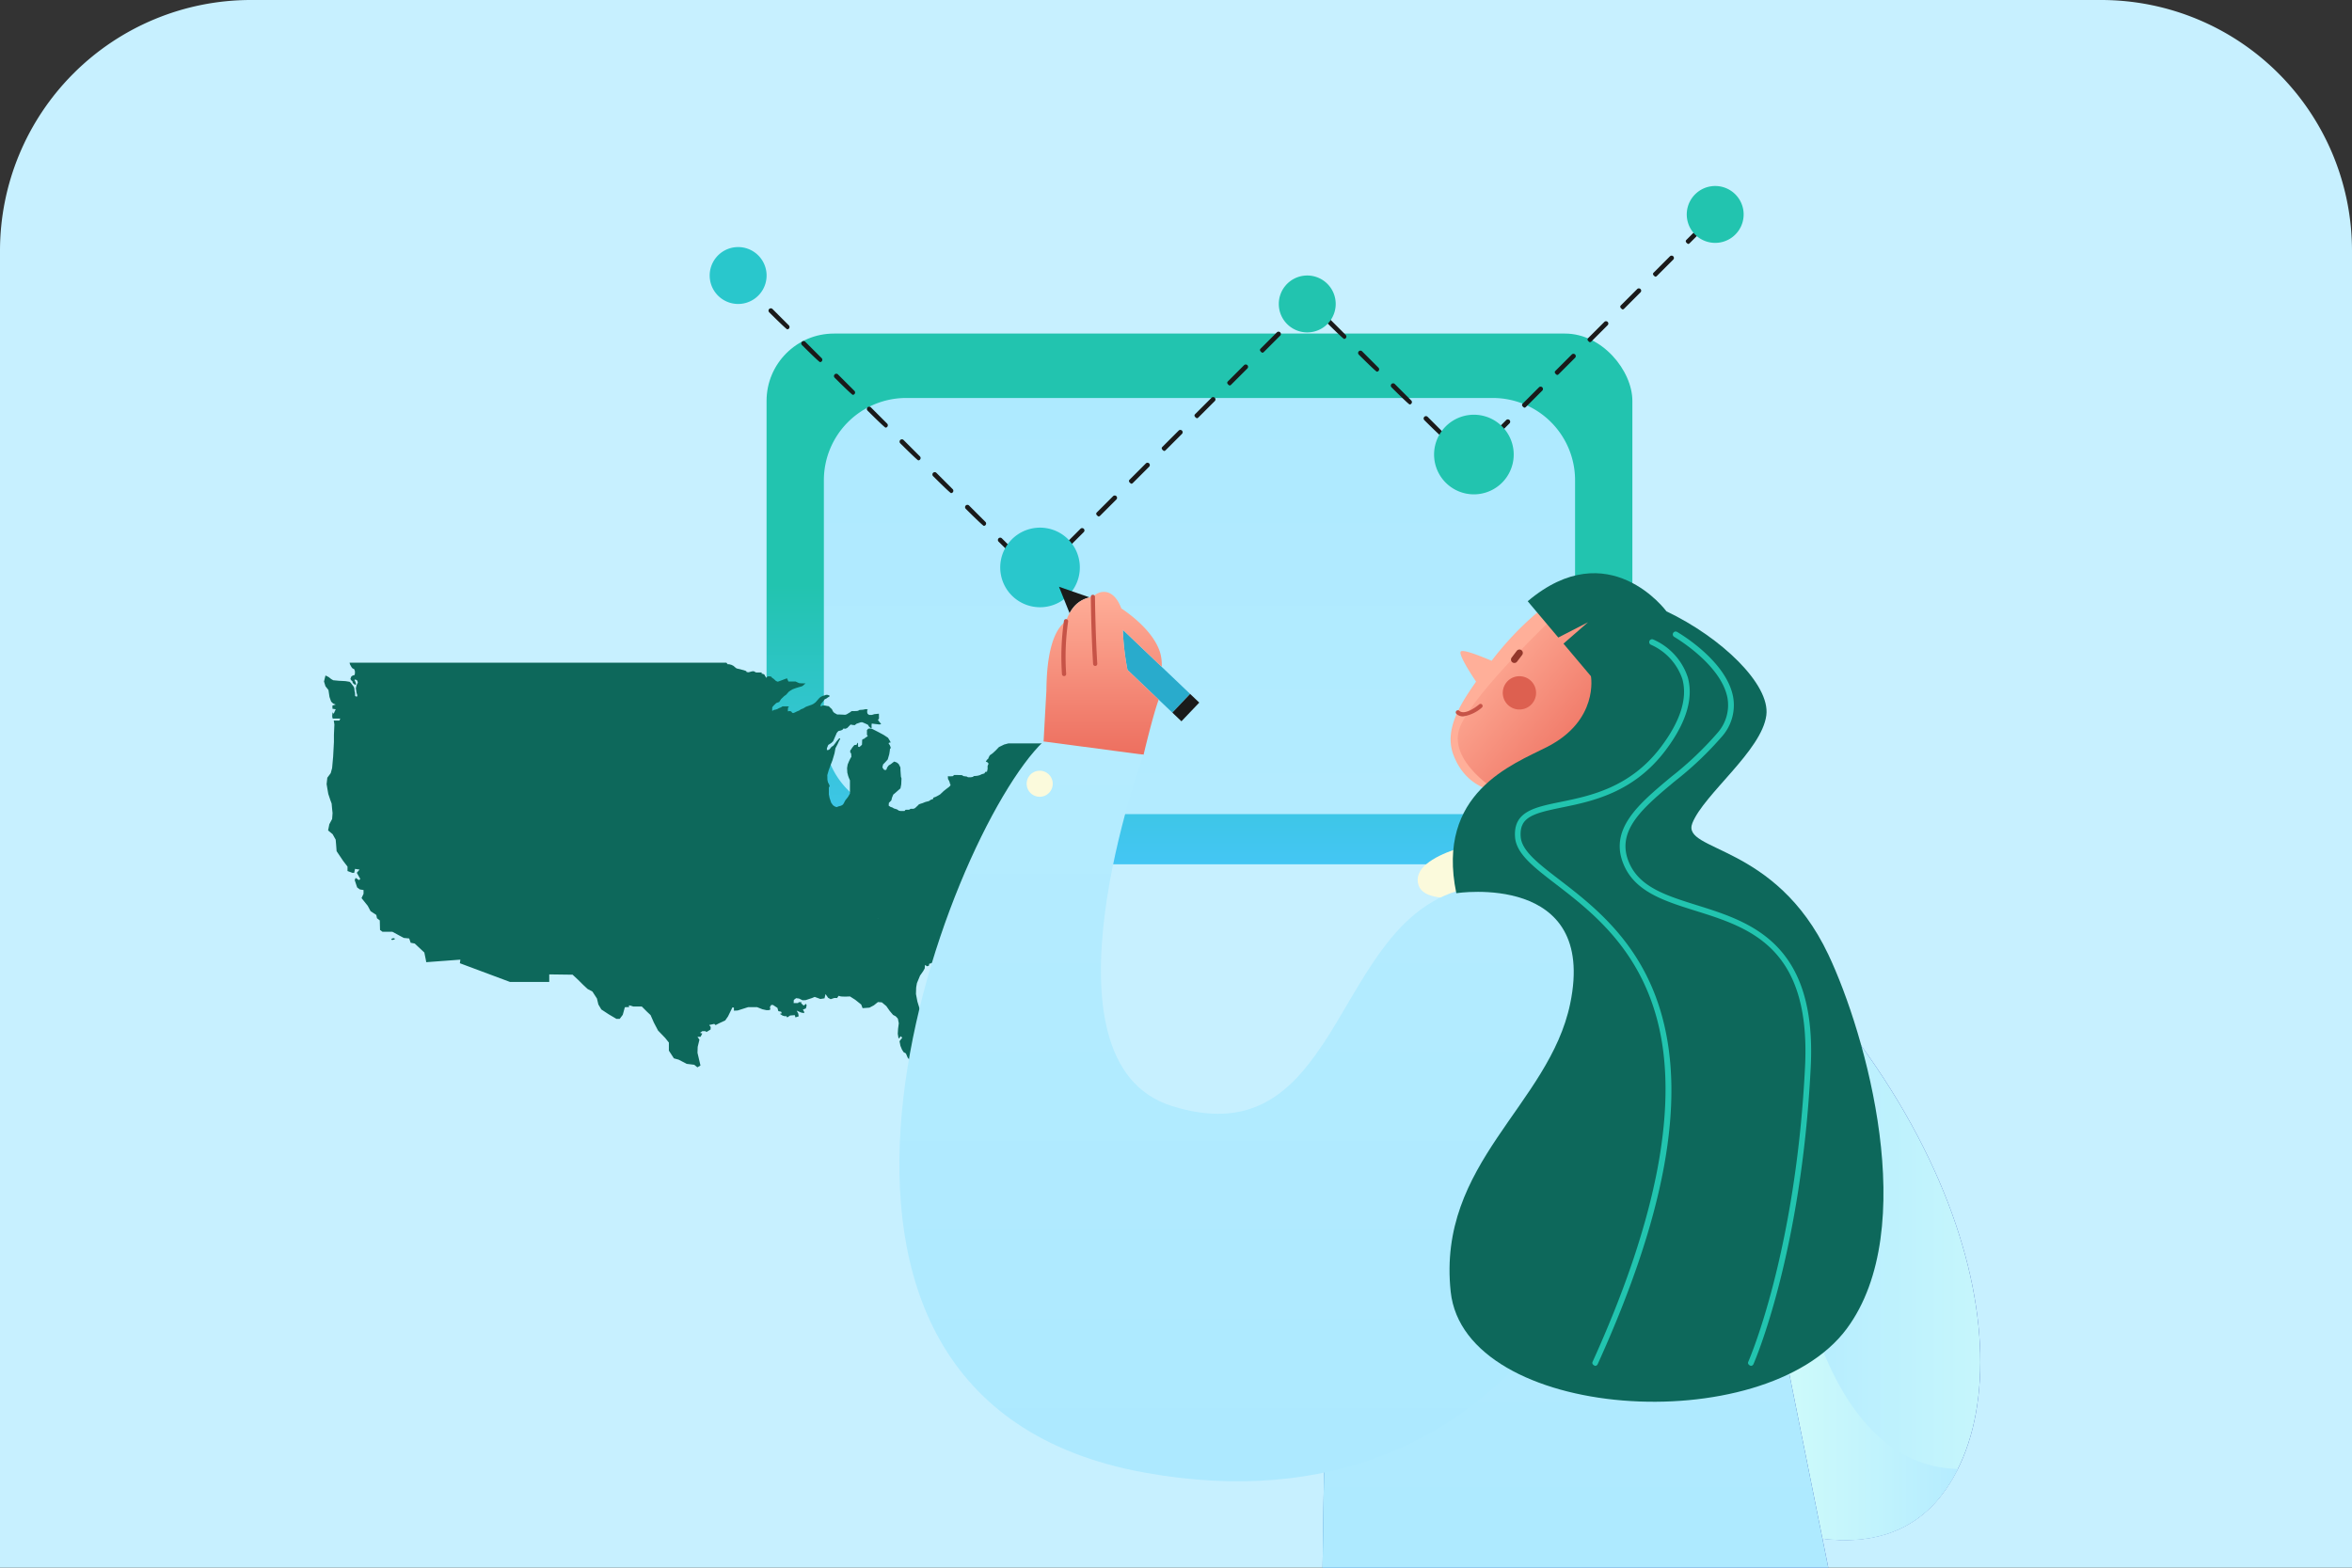
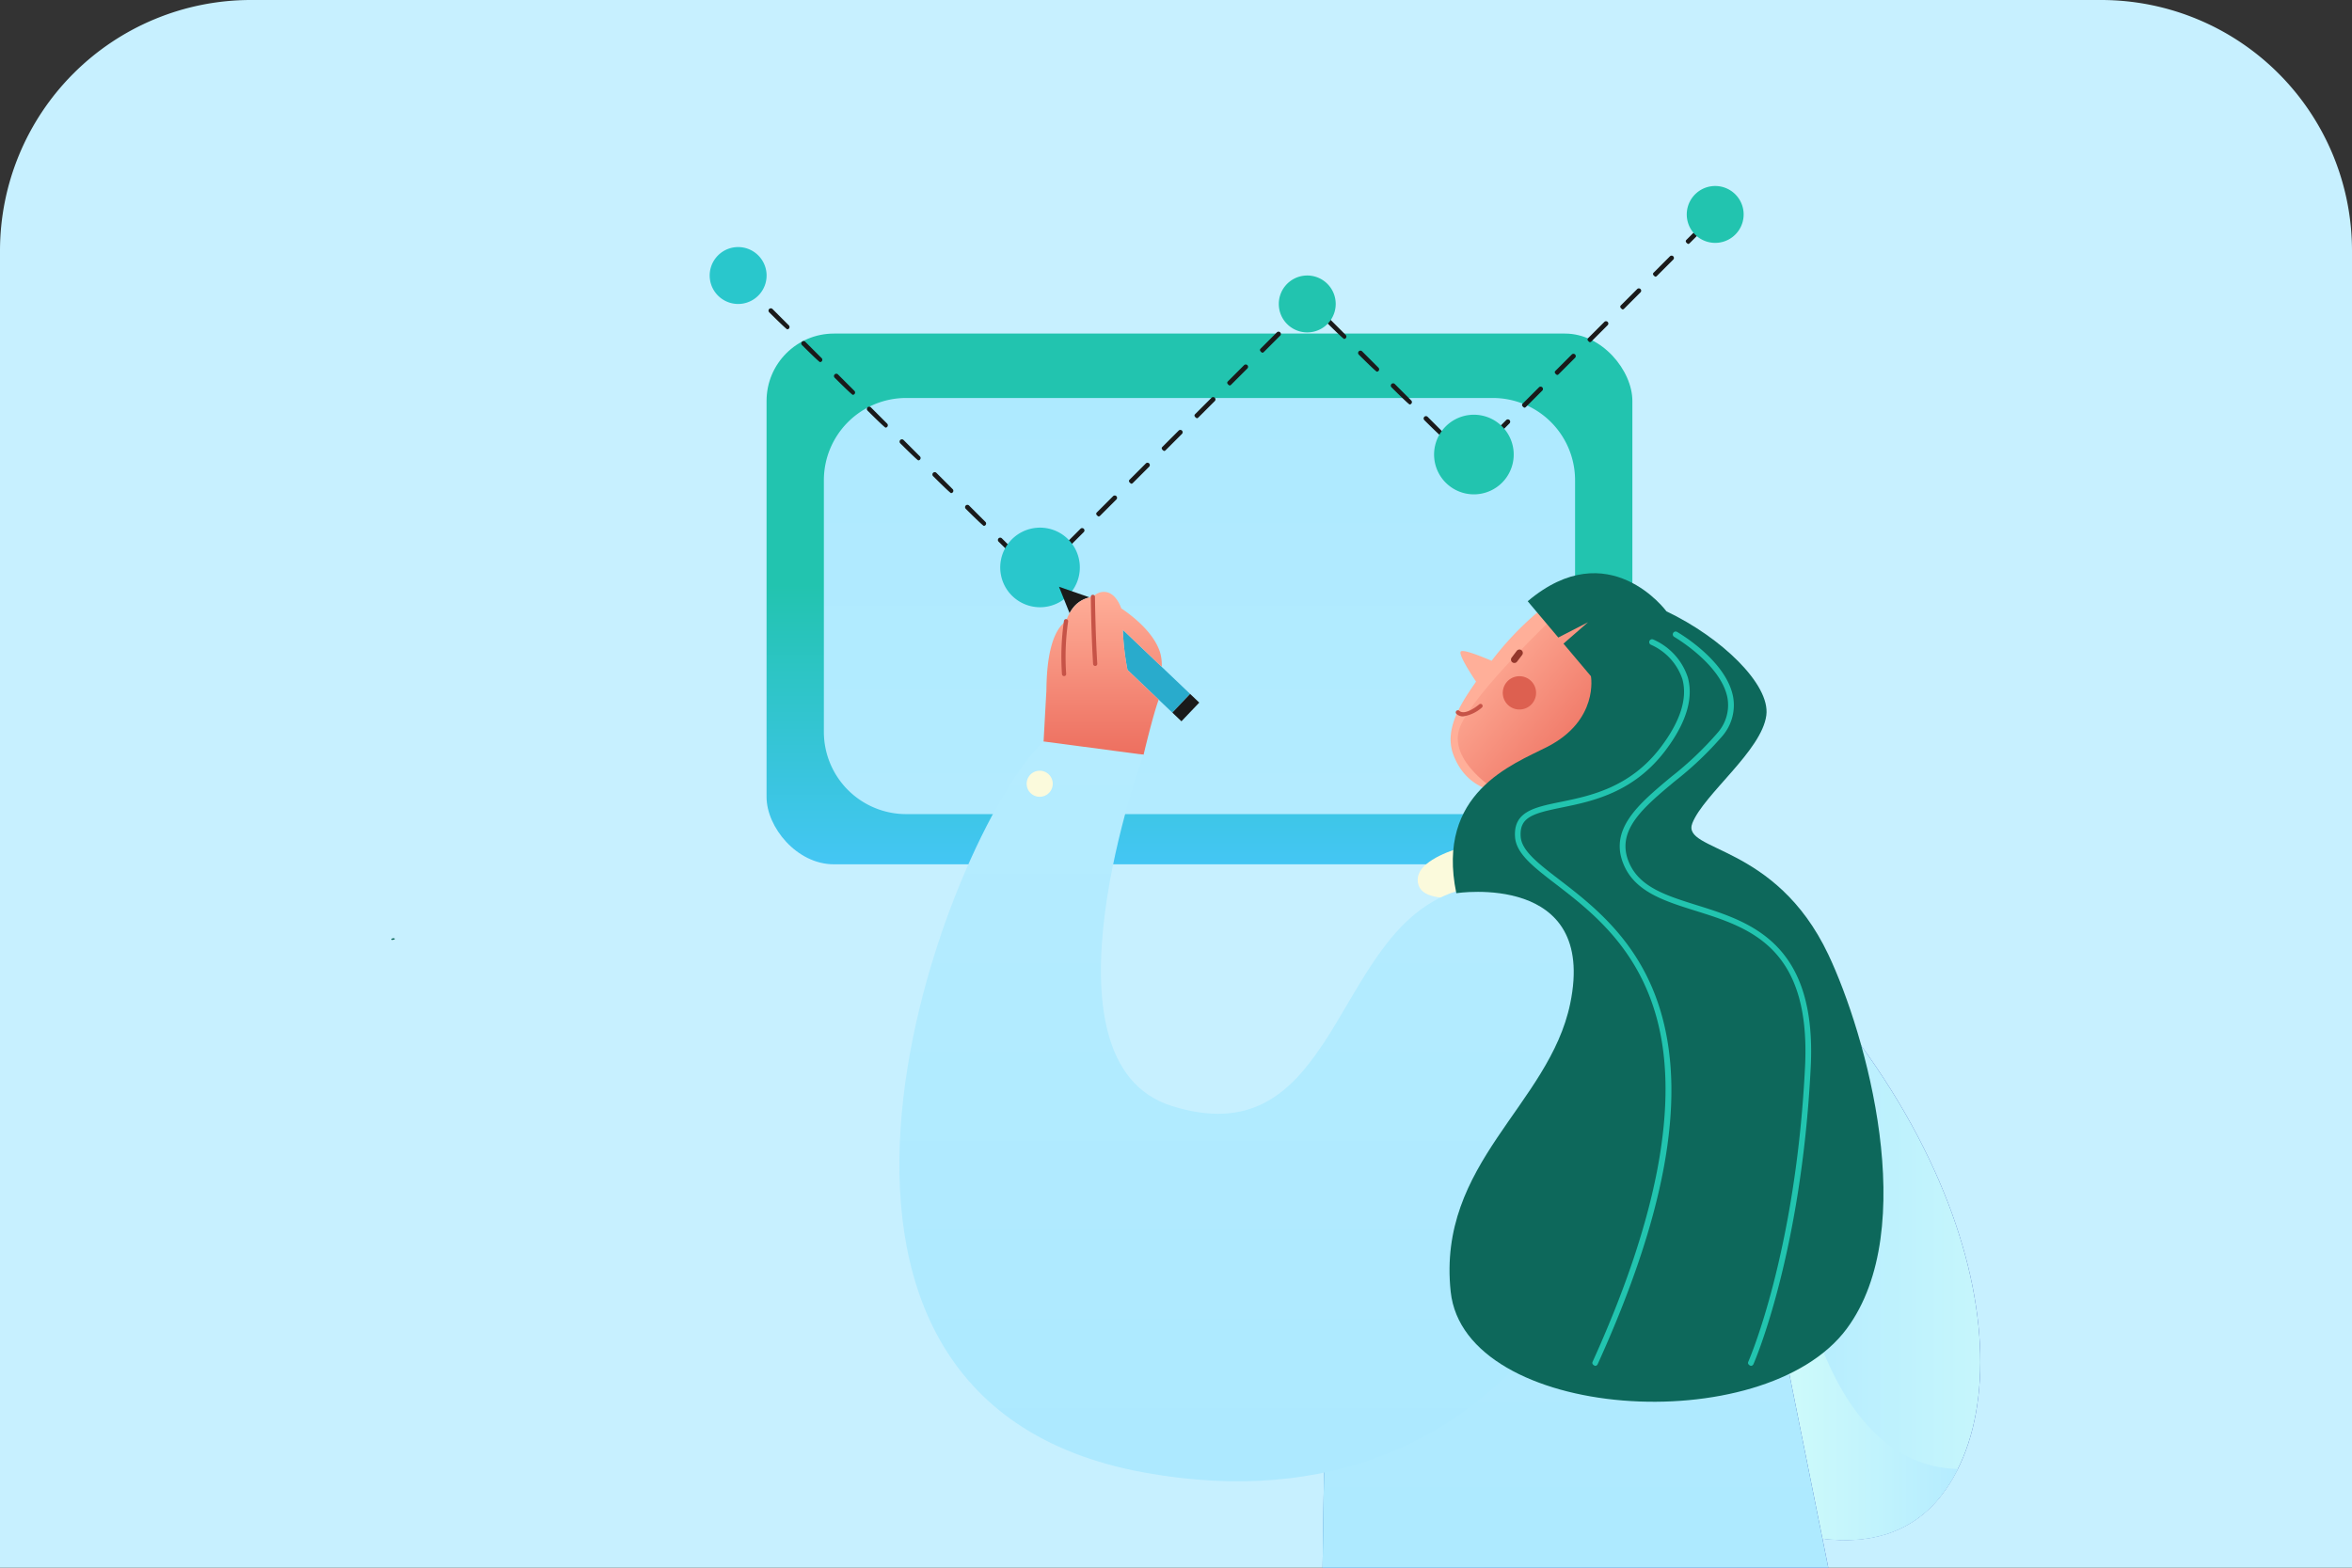
<svg xmlns="http://www.w3.org/2000/svg" xmlns:xlink="http://www.w3.org/1999/xlink" width="225" height="150" viewBox="0 0 225 150">
  <rect x="0" y="0" width="225" height="150" fill="#333333" stroke="none" />
  <defs>
    <linearGradient id="a" x1="1.332" y1="0.5" x2="0.332" y2="0.5" gradientUnits="objectBoundingBox">
      <stop offset="0" stop-color="#d5fff9" />
      <stop offset="1" stop-color="#b5ecff" />
    </linearGradient>
    <linearGradient id="b" x1="0" y1="0.5" x2="1" y2="0.5" xlink:href="#a" />
    <linearGradient id="c" x1="0.5" x2="0.5" y2="1" gradientUnits="objectBoundingBox">
      <stop offset="0" stop-color="#22c4af" />
      <stop offset="0.473" stop-color="#22c4af" />
      <stop offset="1" stop-color="#44c6f4" />
    </linearGradient>
    <linearGradient id="d" x1="-0.402" y1="0.5" x2="1.402" y2="0.5" gradientUnits="objectBoundingBox">
      <stop offset="0" stop-color="#ace9ff" />
      <stop offset="1" stop-color="#b5ecff" />
    </linearGradient>
    <linearGradient id="e" x1="0.5" x2="0.5" y2="1" gradientUnits="objectBoundingBox">
      <stop offset="0.006" stop-color="#ffaf99" />
      <stop offset="1" stop-color="#ed6f5f" />
    </linearGradient>
    <linearGradient id="f" y1="0.5" x2="1" y2="0.5" gradientUnits="objectBoundingBox">
      <stop offset="0" stop-color="#3380cc" />
      <stop offset="1" stop-color="#364bb3" />
    </linearGradient>
    <linearGradient id="g" x1="0.5" y1="1.171" x2="0.5" y2="0.171" xlink:href="#d" />
    <linearGradient id="h" x1="0.5" y1="1" x2="0.5" y2="0" xlink:href="#d" />
    <linearGradient id="i" x1="0.12" y1="0.158" x2="0.827" y2="0.805" xlink:href="#e" />
  </defs>
  <g transform="translate(-435 -1979)">
    <path d="M24,0H201a24,24,0,0,1,24,24V150a0,0,0,0,1,0,0H0a0,0,0,0,1,0,0V24A24,24,0,0,1,24,0Z" transform="translate(435 1979)" fill="#c7f0ff" />
    <g transform="translate(-4334.981 1213.35)">
      <g transform="translate(4800.982 783.446)">
        <path d="M4992.1,878.4l6.984,62.965s11.51,5.752,17.728-2.459C5025.1,927.952,5020.1,901.043,4992.1,878.4Z" transform="translate(-4861.992 -813.757)" fill="#364bb3" />
        <path d="M4992.1,878.4l6.984,62.965s11.51,5.752,17.728-2.459C5025.1,927.952,5020.1,901.043,4992.1,878.4Z" transform="translate(-4861.992 -813.757)" fill="url(#a)" />
        <path d="M5001.458,953.785s11.511,5.752,17.729-2.459a15.174,15.174,0,0,0,1.471-2.387c-16.093-.408-16.9-31.624-16.9-31.624s-1.947,9.058-4.207,19.244Z" transform="translate(-4864.371 -826.182)" fill="url(#b)" style="mix-blend-mode:soft-light;isolation:isolate" />
        <rect width="82.826" height="50.782" rx="6.443" transform="translate(42.331 14.121)" fill="url(#c)" />
        <path d="M7.872,0H31.943a7.873,7.873,0,0,1,7.873,7.873V63.989a7.873,7.873,0,0,1-7.873,7.873H7.873A7.873,7.873,0,0,1,0,63.989V7.872A7.872,7.872,0,0,1,7.872,0Z" transform="translate(119.675 20.284) rotate(90)" fill="url(#d)" />
        <path d="M4962.5,875.158s-8.818,1.293-7.755,4.479c.873,2.619,9.5.207,9.5.207Z" transform="translate(-4850.039 -812.724)" fill="#fbfadc" />
        <g transform="translate(39.386 3.534)">
          <path d="M4887.595,822.657a2.7,2.7,0,0,1-.491-.4.223.223,0,0,1,.315-.315c.176.176,1.251-.9,1.251-.9a.223.223,0,1,1,.315.315l-1.233,1.233A.223.223,0,0,1,4887.595,822.657Zm-1.9-1.9c-.157-.066-1.725-1.633-1.725-1.633a.223.223,0,0,1,.315-.315l1.567,1.567a.224.224,0,0,1-.158.381Zm4.7-.9c-.245-.153-.245-.294-.157-.381l1.566-1.566a.223.223,0,1,1,.315.315l-1.567,1.566A.223.223,0,0,1,4890.395,819.857Zm-7.833-2.234c-.157-.065-1.725-1.632-1.725-1.632a.223.223,0,0,1,.316-.315l1.566,1.566a.223.223,0,0,1-.158.381Zm10.967-.9c-.245-.152-.245-.294-.157-.381l1.567-1.567a.223.223,0,0,1,.315.315l-1.566,1.566A.221.221,0,0,1,4893.528,816.724Zm-14.1-2.234c-.157-.065-1.724-1.632-1.724-1.632a.223.223,0,0,1,.315-.315l1.566,1.567a.223.223,0,0,1-.158.38Zm17.234-.9c-.245-.153-.245-.294-.157-.381l1.567-1.567a.223.223,0,0,1,.315.315l-1.567,1.567A.219.219,0,0,1,4896.661,813.59Zm32.273-1.946a12.619,12.619,0,0,1-1.1-1,.223.223,0,0,1,.315-.315l.781.781.47-.47a.223.223,0,0,1,.316.315l-.628.628A.222.222,0,0,1,4928.934,811.645Zm-52.64-.288c-.157-.065-1.724-1.632-1.724-1.632a.223.223,0,0,1,.315-.316l1.566,1.567a.223.223,0,0,1-.158.38Zm23.5-.9c-.245-.153-.245-.293-.157-.381l1.567-1.567a.223.223,0,1,1,.315.316l-1.567,1.566A.222.222,0,0,1,4899.794,810.457Zm31.334-1.007c-.245-.153-.245-.293-.158-.381l1.567-1.567a.223.223,0,0,1,.316.315l-1.567,1.567A.223.223,0,0,1,4931.129,809.45Zm-4.7-.31c-.158-.066-1.725-1.633-1.725-1.633a.223.223,0,0,1,.316-.315l1.566,1.567a.223.223,0,0,1-.158.381Zm-53.268-.916c-.158-.066-1.725-1.633-1.725-1.633a.223.223,0,0,1,.315-.315l1.567,1.567a.224.224,0,0,1-.158.381Zm29.767-.9c-.245-.153-.245-.294-.157-.381l1.566-1.566a.223.223,0,1,1,.315.315l-1.567,1.566A.222.222,0,0,1,4902.928,807.324Zm31.334-1.008c-.244-.152-.244-.293-.157-.38l1.567-1.567a.223.223,0,0,1,.315.316l-1.567,1.566A.222.222,0,0,1,4934.262,806.316Zm-10.967-.31c-.158-.065-1.724-1.632-1.724-1.632a.223.223,0,1,1,.315-.315l1.566,1.566a.224.224,0,0,1,0,.316A.221.221,0,0,1,4923.3,806.006Zm-53.268-.916c-.157-.066-1.724-1.633-1.724-1.633a.223.223,0,1,1,.315-.315l1.567,1.566a.224.224,0,0,1-.158.381Zm36.034-.9c-.245-.153-.245-.294-.157-.381l1.566-1.567a.223.223,0,0,1,.315.315l-1.566,1.566A.224.224,0,0,1,4906.062,804.19Zm31.334-1.007c-.245-.153-.245-.294-.158-.381l1.567-1.567a.223.223,0,1,1,.315.315l-1.566,1.567A.223.223,0,0,1,4937.4,803.183Zm-17.234-.311c-.158-.065-1.725-1.632-1.725-1.632a.223.223,0,0,1,.316-.316l1.566,1.567a.223.223,0,0,1-.157.38Zm-53.269-.916c-.157-.065-1.724-1.632-1.724-1.632a.223.223,0,0,1,.316-.315l1.566,1.567a.223.223,0,0,1-.158.38Zm42.3-.9c-.244-.153-.244-.294-.158-.381l1.566-1.566a.223.223,0,0,1,.316.315l-1.566,1.567A.222.222,0,0,1,4909.2,801.057Zm31.334-1.007c-.245-.153-.245-.294-.158-.381l1.567-1.566a.223.223,0,0,1,.315.315l-1.566,1.566A.225.225,0,0,1,4940.529,800.05Zm-23.5-.311c-.158-.065-1.724-1.631-1.724-1.631a.223.223,0,0,1,.315-.316l1.567,1.566a.223.223,0,0,1-.158.381Zm-53.269-.916c-.157-.065-1.724-1.632-1.724-1.632a.223.223,0,0,1,.315-.316l1.566,1.567a.223.223,0,0,1-.157.38Zm48.568-.9c-.245-.153-.245-.293-.158-.381l1.442-1.442a.224.224,0,0,1,.316,0c.212.211.212.352.125.439a.222.222,0,0,1-.279.03l-1.288,1.288A.222.222,0,0,1,4912.328,797.923Zm31.334-1.007c-.245-.153-.245-.294-.158-.381l1.567-1.567a.223.223,0,0,1,.316.315l-1.567,1.567A.222.222,0,0,1,4943.662,796.916Zm-83.036-1.226c-.157-.066-1.723-1.633-1.723-1.633a.223.223,0,1,1,.315-.315l1.566,1.567a.222.222,0,0,1,0,.315A.225.225,0,0,1,4860.626,795.69Zm86.17-1.908c-.245-.152-.245-.293-.158-.38l1.566-1.567a.223.223,0,0,1,.316.315l-1.567,1.567A.221.221,0,0,1,4946.8,793.783Zm3.133-3.134c-.245-.152-.245-.293-.158-.38l1.566-1.567a.223.223,0,0,1,.316.315l-1.566,1.567A.222.222,0,0,1,4949.93,790.649Z" transform="translate(-4858.837 -788.637)" fill="#1a1a1a" />
        </g>
        <path d="M4903.594,834.883a3.808,3.808,0,1,1-4.174-3.4A3.809,3.809,0,0,1,4903.594,834.883Z" transform="translate(-4831.314 -798.773)" fill="#29c7cc" />
        <path d="M4964.562,819.013a3.809,3.809,0,1,1-4.175-3.4A3.809,3.809,0,0,1,4964.562,819.013Z" transform="translate(-4850.776 -793.707)" fill="#22c4af" />
        <path d="M4940.575,798.474a2.722,2.722,0,1,1-2.983-2.432A2.723,2.723,0,0,1,4940.575,798.474Z" transform="translate(-4843.812 -787.463)" fill="#22c4af" />
        <path d="M4860.6,794.476a2.722,2.722,0,1,1-2.983-2.432A2.723,2.723,0,0,1,4860.6,794.476Z" transform="translate(-4818.28 -786.186)" fill="#29c7cc" />
        <path d="M4997.9,785.893a2.721,2.721,0,1,1-2.983-2.432A2.721,2.721,0,0,1,4997.9,785.893Z" transform="translate(-4862.112 -783.446)" fill="#22c4af" />
        <path d="M4916.943,849.365l-3.717-3.545a24.957,24.957,0,0,0,.445,3.838l2.636,2.513,1.65,1.573,1.705-1.788Z" transform="translate(-4836.814 -803.358)" fill="#29abcc" />
        <path d="M4921.883,854.836l-1.7,1.788.87.83,1.705-1.788Z" transform="translate(-4839.034 -806.236)" fill="#1a1a1a" />
        <path d="M4921.883,854.836l-1.706,1.786Z" transform="translate(-4839.033 -806.236)" fill="#29abcc" />
        <g transform="translate(0 45.639)">
-           <path d="M4926.727,888.564l-.3-.059-.106-.636v-.215l-.46-.088.038-2.693-.537-.538-.774.333-.156.04-.1-.186v-.314l-.4.059-.2.333-.362.558-.351.391-.138.412-.068.333-.078.207-.108.245.089.283-.127.246-.375.426-.19.18s-.111.366-.111.378,0,.154,0,.154l-.106-.142-.181-.05-.011,0-.1.1-.187-.025-.1.2-.161.338h-4.123l-.4.106-.5.243-.308.322-.294.272-.279.2-.074.147a1.372,1.372,0,0,0-.072.169c0,.023-.118.1-.118.1l-.111.183.17.073.095.125-.095.214v.293l-.059.261-.151.015-.1.151-.249.073-.166.081-.158.048-.164.029-.269.022-.1.078-.179.032-.287,0-.107-.066-.322-.044-.144-.092-.485-.013h-.264l-.122.113-.261.015-.215-.01.007.135.006.126.1.171.069.17.007.1.059.078,0,.1-.125.135-.289.217-.241.192-.152.147a1.158,1.158,0,0,0-.136.132,1.685,1.685,0,0,1-.231.144h0l-.013.009-.24.122-.207.073a.5.5,0,0,1-.034.132c-.014.01-.2.064-.2.064l-.195.132-.07.018-.262.066-.289.117a2.967,2.967,0,0,0-.333.113,2.5,2.5,0,0,1-.2.2l-.167.155-.147.069h-.279l-.143.088-.343.006-.1.117-.372,0-.167-.034-.182-.123-.292-.088-.132-.083-.207-.073-.161-.113.007-.1.012-.163.236-.239.063-.259.123-.3.157-.126.3-.265.229-.2.074-.377.025-.573-.054-.171-.044-.632-.005-.245-.077-.161-.094-.176-.172-.138-.249-.092-.147.107-.182.142-.195.117-.152.2-.069.2-.107.058-.148-.063-.131-.205.064-.28.215-.22.23-.255.146-.5.049-.312.025-.24.083-.015-.04-.147-.073-.177-.1-.122.029-.092.162-.02-.043-.107-.206-.343-.4-.265-.5-.27-.4-.205-.234-.117-.065-.012-.064-.013-.035-.007-.187.013-.134.141v.473a.478.478,0,0,1,.071.047.646.646,0,0,1-.024.088l-.091.041-.1.086a1,1,0,0,0-.108.06.349.349,0,0,1-.035.054l-.125.018-.046.076-.016.453-.118.113-.132.107-.123-.029-.009-.391-.087.088-.055.128-.2.015-.092.1-.142.18-.069.128s-.094.089-.094.108-.008.19-.008.19.092.088.092.113.021.308.021.308l-.1.161-.123.255-.135.328-.055.343.025.435s.063.23.063.246.088.253.088.253l.1.236v1.267l-.206.347-.221.274s-.122.215-.127.24a1.528,1.528,0,0,1-.116.182l-.01.013-.172.1-.24.063-.186.073-.191-.073-.156-.113-.047-.065-.125-.176-.152-.45-.069-.347v-.385l0-.271.078-.123-.054-.171-.107-.195-.054-.24-.011-.456.134-.469.215-.579.142-.362.2-.68.089-.485.21-.4.123-.274.122-.215-.019-.059-.109.029a.868.868,0,0,1-.11.138.84.84,0,0,0-.119.142l-.107.147-.2.255-.167.107-.191.236-.127.072-.128,0,.006-.18.127-.309.293-.186.141-.136h0l.031-.029.123-.28.23-.529.151-.171.254-.059.143-.067.083-.113.205.019.167-.078.317-.324.191.04.211.019.157-.132.245-.083s.146-.054.161-.059.167,0,.167,0l.3.132.227.107.1.167.053.058.073.053.046.035.008,0,.064.013.011-.092-.013-.148.011-.128.012-.076.262.035.475.054.165-.035-.117-.146-.194-.245.1-.146-.008-.46-.437.044-.229.073h-.265l-.146-.1-.045-.147,0-.167.059-.117s-.18-.015-.2-.019a.666.666,0,0,0-.165.034,1.665,1.665,0,0,1-.186.025c-.029,0-.251.019-.251.019l-.132.079-.171.023-.318.006-.123,0-.158.117-.193.113-.116.073-.139.047-.533-.026h-.237l-.159-.086-.14-.083-.115-.129-.1-.215-.145-.128-.153-.152-.183-.026-.185-.038-.227,0-.117.059-.092-.007.066-.214.19-.227.156-.205.188-.092.12-.092.151-.083,0-.1-.178-.059h-.163l-.118.047-.213.063-.194.1-.136.125-.327.374-.2.148-.161.081-.356.127-.195.07-.259.158-.222.085-.195.128-.183.073-.161.078-.09.044-.007,0h0l-.125.045-.1-.053s-.049-.088-.074-.1-.133-.047-.143-.047-.178.029-.178.029v-.163l.02-.205s.106-.084.087-.084-.156-.029-.156-.029h-.2l-.249,0-.168.1-.192.078-.142.081-.18.059-.176.034-.089.069-.059.007.009-.278h0l0-.056.14-.173.249-.237.276-.1.172-.265.3-.29.2-.147.242-.275.177-.122.2-.117.33-.122.332-.1.2-.054.132-.073.085-.085.154-.124-.425-.013-.2-.016-.327-.151h-.689l-.134-.309-.238.084-.318.123s-.313.117-.328.117-.177-.073-.177-.073l-.235-.215-.138-.089s-.082-.117-.1-.117-.215-.024-.215-.024l-.137.024-.079.127-.113-.146-.084-.166-.15-.075h-.113l0-.126h-.5l-.113-.032-.054-.05-.106-.04-.158.013s-.313.088-.32.088l-.185-.022-.041-.092-.215-.079-.128-.032-.227-.063-.353-.081-.162-.124-.146-.126-.176-.088-.221-.059h-.147l-.125-.154h-36.049l.049.176.138.251.1.12.158.075.071.193v.217l-.034.151-.187.054-.129.092-.083.232.083.132.112.1.029.147.19.155.088.04.037-.128-.073-.2-.078-.146s.085-.059.1-.051.168.1.168.1.056.179.056.195-.11.223-.11.223l-.08.317.021.146s.044.276.044.29.059.176.059.176l.018.151-.076.044-.136-.059-.01-.312-.042-.158-.024-.271-.046-.129-.12-.161-.177-.232-.11-.1-.388-.063-.3-.018-.327-.015-.3-.029-.246-.022-.2-.114-.229-.183-.2-.107-.117-.051-.141.573.141.456.285.359.1.668.156.441.183.176.256.11-.314.088v.309l.314.051-.2.434-.1-.147-.036.33s.006.271.072.271h.7l-.049.117-.031.075h-.544l.059.368-.044,1.005v.675l-.073,1.38-.1,1.116-.135.492-.324.434-.066.609.059.366.1.573.176.529,0,.007.145.388.047.522.041.39-.041.566-.268.5-.118.593.433.36.293.522.044.514.044.588.631.939.412.536v.426l.456.169h.183l.081-.375.434.068-.266.308.338.588-.125.11-.324-.212-.088.212.234.7.251.19.36.06v.359l-.191.412.595.742.268.507.55.363.063.316.269.205.024.917.235.173h.948l1.087.588.52.051.141.412.389.073.918.859.132.639.052.287,3.263-.243v.012l-.047.331,4.8,1.792h3.75v-.725l2.154.029h.079l.548.51.46.46.431.4.46.245.432.665.135.568.284.479.7.46.746.441h.313l.292-.391.2-.724.421-.02s-.07-.157,0-.157a2.569,2.569,0,0,1,.372.108h.822l.489.489.353.333.314.715.4.763.675.7.362.45v.774l.479.736.461.128.765.4.723.088.3.245.294-.177-.284-1.213.019-.569.167-.689-.188-.268.3-.007.159-.315-.217-.059.217-.163h.294l.113.078.386-.236.015-.239-.147-.193.485-.107.129.114.356-.183.562-.259.27-.387.421-.866.143.025v.293l.357-.019.8-.255.2-.063h.862l.519.205.361.078.245,0,.143-.054-.044-.245.127-.195.167,0,.425.278.088.314.27.054.054.151-.182.054.274.171.241.063.073-.038.123.147.278-.186.441-.034.063.215.309-.1-.039-.268-.153-.28.421.182.294.059v-.132l-.118-.205.289-.119.068-.278-.048-.161-.236.171-.24-.226.035-.1h-.27l-.062.088h-.422l.015-.3.221-.171.278.035.338.166.3-.013.064-.022.542-.179.255-.108.23.083.312.116h0v0l.4-.063.094-.407.25.358.245.132.349-.117h.015l.253.006.137-.211.24.063.4.015.452-.019.5.318.573.456.132.347.655-.048.421-.221.392-.314.377.029.426.358.328.466.314.372a2.1,2.1,0,0,0,.234.122,2.113,2.113,0,0,1,.23.245l.088.437-.07.533-.029.47.069.425.089,0,.1-.186.177.128-.265.347.084.441.151.366.152.24.22.123.171.4.324.4.084.366.214.191.265.117.27.422.142.073.147.123-.1.2.011.122h.14l.23-.088h.28l.18-.108.05-.362.18-.328.138-.479.073-.891-.152-.74-.209-.544-.269-.7-.059-.283.043-.456-.362-.519-.376-.857-.313-1.023-.138-.721.006-.208.014-.418.073-.416.3-.725.3-.425.035-.066.108-.189.029-.337.2.13.176-.059.029-.18.2-.05.381-.2.343-.347.338-.18.259-.088.254-.506.22-.46.348-.234.162-.038.195-.045.368.01.158-.01.059-.234v-.22l.142-.1.377-.393.543-.264.416-.108.431-.053.26-.24.024-.182-.265-.023-.186.048-.2.073-.161-.19.132-.073.182.034.127-.151.029-.226.117-.123.264-.009.217-.028.316-.276.179-.258-.024-.223-.072-.133-.178.081-.057.224-.059.11-.091-.387-.031-.1-.269-.025-.266.082-.146.034.027-.155.343-.1.281-.062.173.009.156.07.085-.237-.076-.143s-.033-.255-.037-.267-.016-.057-.033-.117l-7.534-.081h0l7.534.081-.048-.167-.031-.317-.063-.1-.443.029-.209-.059-.294-.328.044-.091.213.091.209.148.021-.229.034-.366-.071-.177-.268-.251.356.1.032-.245-.029-.349-.19-.141-.221-.123-.259-.054-.2-.1-.269-.092-.117-.182.029-.236.131-.186.05.015.053.016-.044.239.241.23.18.117.221.088.278.094.132-.01-.029-.278-.137-.167-.118-.421,0-.3.044-.391.187-.3.181-.108-.035.457,0,.381.05.182.161.122.151.01.064-.167.079.029,0,.182-.176.078-.255.021-.132.034.059.2.043.088.041.084.143.067.146.02s.034.21.044.23.048.274.048.274l.083.063.151-.019-.118.249-.112.3-.1.432.019.18.206-.23.191-.274.122-.328.131-.318.01-.012-.351,0h0l.351,0,.148-.218.152-.27.153-.362h0l.013-.034.035-.476-.211-.347-.308-.347-.083-.357.04-.04.019-.019.226.132.278.215.206.391.206-.117.241-.44.249-.152.053-.249.275-.357.176-.774v-.456l-.19-.083.167-.136.193-.259.116-.13.083-.094.008-.01.006-.006v-.171l.019-.013.324-.217.42-.147.622-.083s.646-.05.675-.048a1.244,1.244,0,0,0,.631-.069l.235-.054.148-.318,0-.006.113-.063.1.138.108.264.25-.3.136-.152.083-.083.01.018a.642.642,0,0,0,.083.125c.017,0,.25.035.25.035a1.764,1.764,0,0,1,.226-.138c.022,0,.337-.019.337-.019l.123-.069-.178-.142-.347,0-.25-.372-.239-.45-.206-.133h-.178l.051-.41.419-.127.148-.132-.313-.152.078-.2.024-.066.163-.19.1-.113.226-.588.118-.253.131-.3.211-.151.2.1.274-.064.329-.328.219.025.245-.167.025-.278.175-.485.45.42.441-.122.4-.2.108-.142.146-.107h.2l.106-.152h.265l.362-.318v-.264Zm-22.2,17.038h0a.262.262,0,0,0-.108-.041A.262.262,0,0,1,4904.53,905.6Zm14.255-12.64v0l-.127.46Zm-.224.793-.052.382-.009.062.009-.062Zm-.127,1.851-.123.138.123-.138.1-.322Z" transform="translate(-4851.482 -881.138)" fill="#0d685b" />
          <path d="M4899.929,890.811h-.183s-.114.04-.114.054l.04.05h.115l.26-.018-.034-.058Z" transform="translate(-4829.082 -876.638)" fill="#0d685b" />
          <path d="M4855.968,899.132s-.1.058-.1.085.092.069.092.069l.192-.051.083-.073-.131-.051Z" transform="translate(-4849.439 -872.777)" fill="#0d685b" />
          <path d="M4898.314,891.32l-.352.029-.421.019-.324.083-.1.018-.141.234.114.184.467.01.573-.167.534-.2.161-.171-.122-.1Z" transform="translate(-4830.317 -876.426)" fill="#0d685b" />
        </g>
        <path d="M4907.188,840.793l-2.932-1.018,1.015,2.527a3.568,3.568,0,0,1,.31-.482A2.743,2.743,0,0,1,4907.188,840.793Z" transform="translate(-4833.951 -801.428)" fill="#1a1a1a" />
        <path d="M4913.183,846.326c-.63-2.11-3.079-3.83-3.72-4.251-.206-.565-.786-1.773-1.928-1.557a1.537,1.537,0,0,0-.791.448,3.048,3.048,0,0,0-.311.056,2.746,2.746,0,0,0-1.608,1.027,3.616,3.616,0,0,0-.31.482,4.9,4.9,0,0,0-.34.763c-1.76,1.222-1.848,5.143-1.875,6.445,0,.147-.006.258-.01.326-.028.461-.223,4.028-.257,4.648l-.139,1.035,9.7.323s.892-3.778,1.446-5.268l-2.985-2.846a24.959,24.959,0,0,1-.445-3.837l3.718,3.545A4.11,4.11,0,0,0,4913.183,846.326Z" transform="translate(-4833.196 -801.657)" fill="url(#e)" />
        <path d="M4962.323,874.162s-22.519,16.745-23.963,26.742c-.91,6.3,2.006,14.442,2.275,26.267-.229,7.9-.33,17.395-.33,17.395h48.375l-4.8-23.865S4992.931,871.087,4962.323,874.162Z" transform="translate(-4844.781 -812.362)" fill="url(#f)" />
        <path d="M4962.323,874.162s-22.519,16.745-23.963,26.742c-.91,6.3,2.006,14.442,2.275,26.267-.229,7.9-.33,17.395-.33,17.395h48.375l-4.8-23.865S4992.931,871.087,4962.323,874.162Z" transform="translate(-4844.781 -812.362)" fill="url(#g)" />
        <path d="M4974.318,852.2c-1.664-1.368-2.017-11.556-2.017-11.556a9.824,9.824,0,0,0-4.753,1.9,29.522,29.522,0,0,0-4.333,4.588c-.395-.148-2.725-1.182-2.96-.872-.254.334,1.468,2.869,1.468,2.869l-.267.387c-1.288,1.884-2.8,4.29-1.89,6.648,1.9,4.936,7.77,4.1,11.244,1.616.185-.132.768-.722.942-.867,1.737,2.163,6.6,1.564,6.815-1.712C4978.753,852.346,4974.318,852.2,4974.318,852.2Z" transform="translate(-4851.52 -801.707)" fill="#ffaf99" />
        <path d="M4922.28,890.587c3.911-5.867,6.784-13.745,14.266-15.094,7.667-1.383,14.494,8.895,15.4,14.022,2.737,15.443-10.8,48.416-46.631,41.967-39.823-7.168-18.975-61.118-9.7-69.964l9.565,1.265s-10.766,29.4,2.715,33.616c7.418,2.322,11.233-1.1,14.376-5.813" transform="translate(-4826.792 -808.37)" fill="url(#h)" />
        <path d="M4971.922,843.469l-2.292.25s-7.709,7.266-9.1,10.59,3.756,6.355,3.756,6.355,11.755-7.094,11.755-7.37c0-.04-.058-.28-.157-.656C4974.831,852.275,4974.782,844.105,4971.922,843.469Z" transform="translate(-4851.84 -802.607)" fill="url(#i)" />
        <path d="M4969.8,854.061a1.593,1.593,0,1,1-1.469-1.709A1.593,1.593,0,0,1,4969.8,854.061Z" transform="translate(-4853.859 -805.442)" fill="#dd6050" />
        <path d="M4967.9,849.818a.324.324,0,0,1-.062-.453l.484-.639a.323.323,0,0,1,.516.391l-.485.639A.324.324,0,0,1,4967.9,849.818Z" transform="translate(-4854.227 -804.245)" fill="#93372b" />
        <g transform="translate(108.263 49.543)">
          <path d="M4960.719,857.428a.921.921,0,0,1-.641-.237.2.2,0,0,1-.012-.285.2.2,0,0,1,.283-.012c.478.436,1.542-.3,1.914-.624a.2.2,0,0,1,.263.3A3.5,3.5,0,0,1,4960.719,857.428Z" transform="translate(-4960.014 -856.221)" fill="#c65347" />
        </g>
        <g transform="translate(70.52 41.436)">
          <path d="M4904.842,849.77a.2.2,0,0,1-.2-.182,24.078,24.078,0,0,1,.189-5.1.2.2,0,0,1,.231-.169.2.2,0,0,1,.169.231,23.615,23.615,0,0,0-.187,5,.2.2,0,0,1-.182.221Z" transform="translate(-4904.572 -844.312)" fill="#c65347" />
        </g>
        <g transform="translate(73.346 39.107)">
          <path d="M4909.146,847.707a.2.2,0,0,1-.2-.189c-.182-2.88-.221-6.388-.221-6.423a.2.2,0,1,1,.4,0c0,.035.039,3.532.221,6.4a.2.2,0,0,1-.188.214Z" transform="translate(-4908.723 -840.891)" fill="#c65347" />
        </g>
        <path d="M4951,912.325l-4.861-3.453s-19.67,33.4-46.11,23.149c-23.626-9.159-14.711-41.139-14.708-41.153-6.125,19.189-6.781,45.163,20,49.984C4932.5,945.744,4946.852,927.944,4951,912.325Z" transform="translate(-4826.792 -817.739)" fill="url(#b)" style="mix-blend-mode:soft-light;isolation:isolate" />
        <path d="M4995.365,874.348c-5.076-10.711-14.113-9.8-13-12.573s6.642-6.934,7.074-10.316c.379-2.959-4.327-7.456-9.555-9.941,0,0-5.518-7.522-13.274-.966l2.927,3.472,2.845-1.463-2.351,2.048,2.628,3.117s.784,4.23-4.2,6.77c-3.292,1.676-10.665,4.381-8.678,13.99,0,0,13.526-2.083,10.894,10.571-2.021,9.722-12.75,15.235-11.431,27.563s29.946,14.245,37.886,3.539C5004.233,900.571,4998.957,881.925,4995.365,874.348Z" transform="translate(-4851.466 -800.82)" fill="#0d685b" />
        <g transform="translate(113.928 43.37)">
          <path d="M4976.007,916.677c-.251-.087-.312-.249-.25-.387,6.275-13.837,8.333-24.927,6.116-32.963-1.869-6.776-6.355-10.226-9.631-12.745-2.11-1.622-3.777-2.9-3.9-4.484-.185-2.453,1.824-2.864,4.368-3.384,2.811-.575,6.66-1.362,9.6-5.273,1.858-2.468,2.543-4.651,2.035-6.486a5.527,5.527,0,0,0-3-3.275.274.274,0,0,1,.206-.508,5.984,5.984,0,0,1,3.317,3.63c.559,2.01-.155,4.354-2.123,6.968-3.069,4.076-7.036,4.888-9.932,5.48-2.755.564-4.074.918-3.932,2.806.1,1.335,1.682,2.551,3.684,4.09,3.337,2.566,7.908,6.08,9.825,13.033,2.283,8.278.273,19.181-6.145,33.334A.274.274,0,0,1,4976.007,916.677Z" transform="translate(-4968.335 -847.153)" fill="#22c4af" />
        </g>
        <g transform="translate(123.949 42.631)">
          <path d="M4995.6,916.33c-.25-.085-.312-.247-.251-.385.046-.1,4.547-10.365,5.434-28.24.568-11.451-5.309-13.3-10.495-14.923-2.9-.91-5.645-1.771-6.785-4.257-1.6-3.488,1.354-5.95,4.479-8.556a31.7,31.7,0,0,0,4.422-4.2,4,4,0,0,0,.959-3.343c-.6-3.223-5.056-5.823-5.1-5.85a.274.274,0,0,1,.273-.475c.192.111,4.721,2.751,5.367,6.224a4.526,4.526,0,0,1-1.072,3.79,32.163,32.163,0,0,1-4.5,4.272c-3.089,2.575-5.756,4.8-4.332,7.907,1.038,2.264,3.545,3.051,6.45,3.962,5.109,1.6,11.468,3.6,10.878,15.473-.892,17.987-5.434,28.333-5.48,28.436A.273.273,0,0,1,4995.6,916.33Z" transform="translate(-4983.056 -846.068)" fill="#22c4af" />
        </g>
        <path d="M4902.207,866.876a1.247,1.247,0,1,1-1.247-1.246A1.247,1.247,0,0,1,4902.207,866.876Z" transform="translate(-4832.5 -809.682)" fill="#fbfadc" />
      </g>
    </g>
  </g>
</svg>